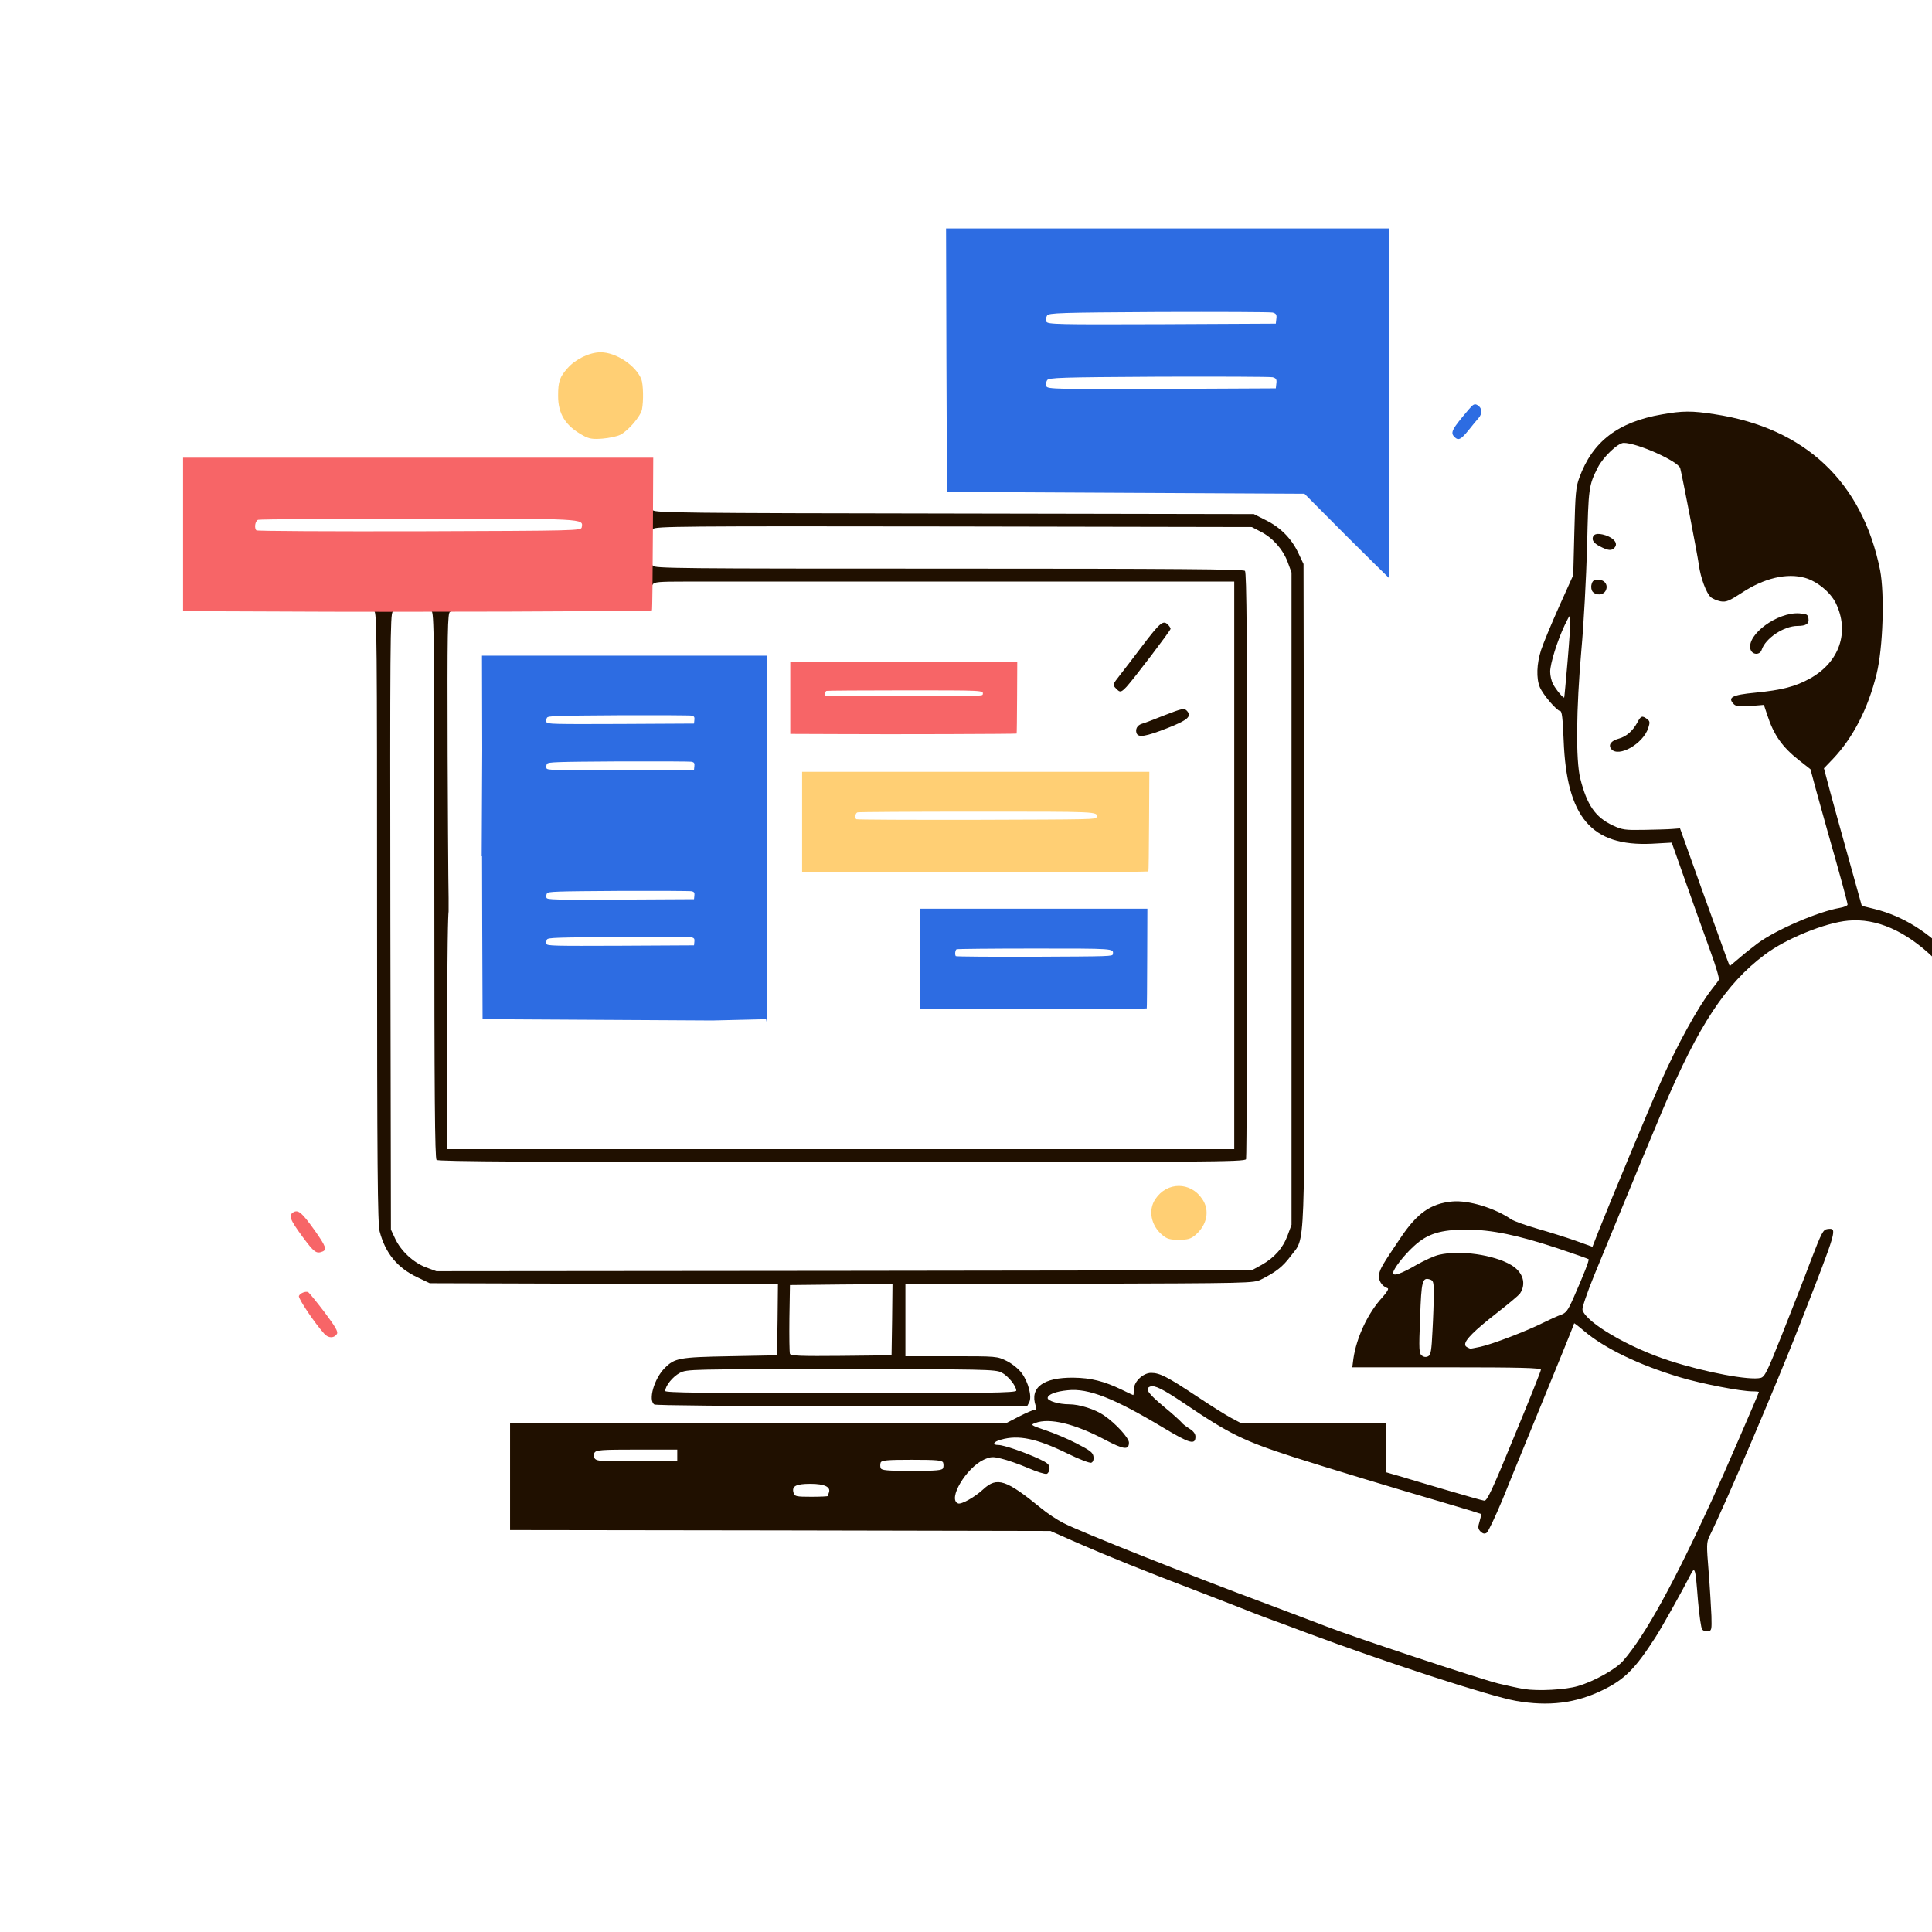
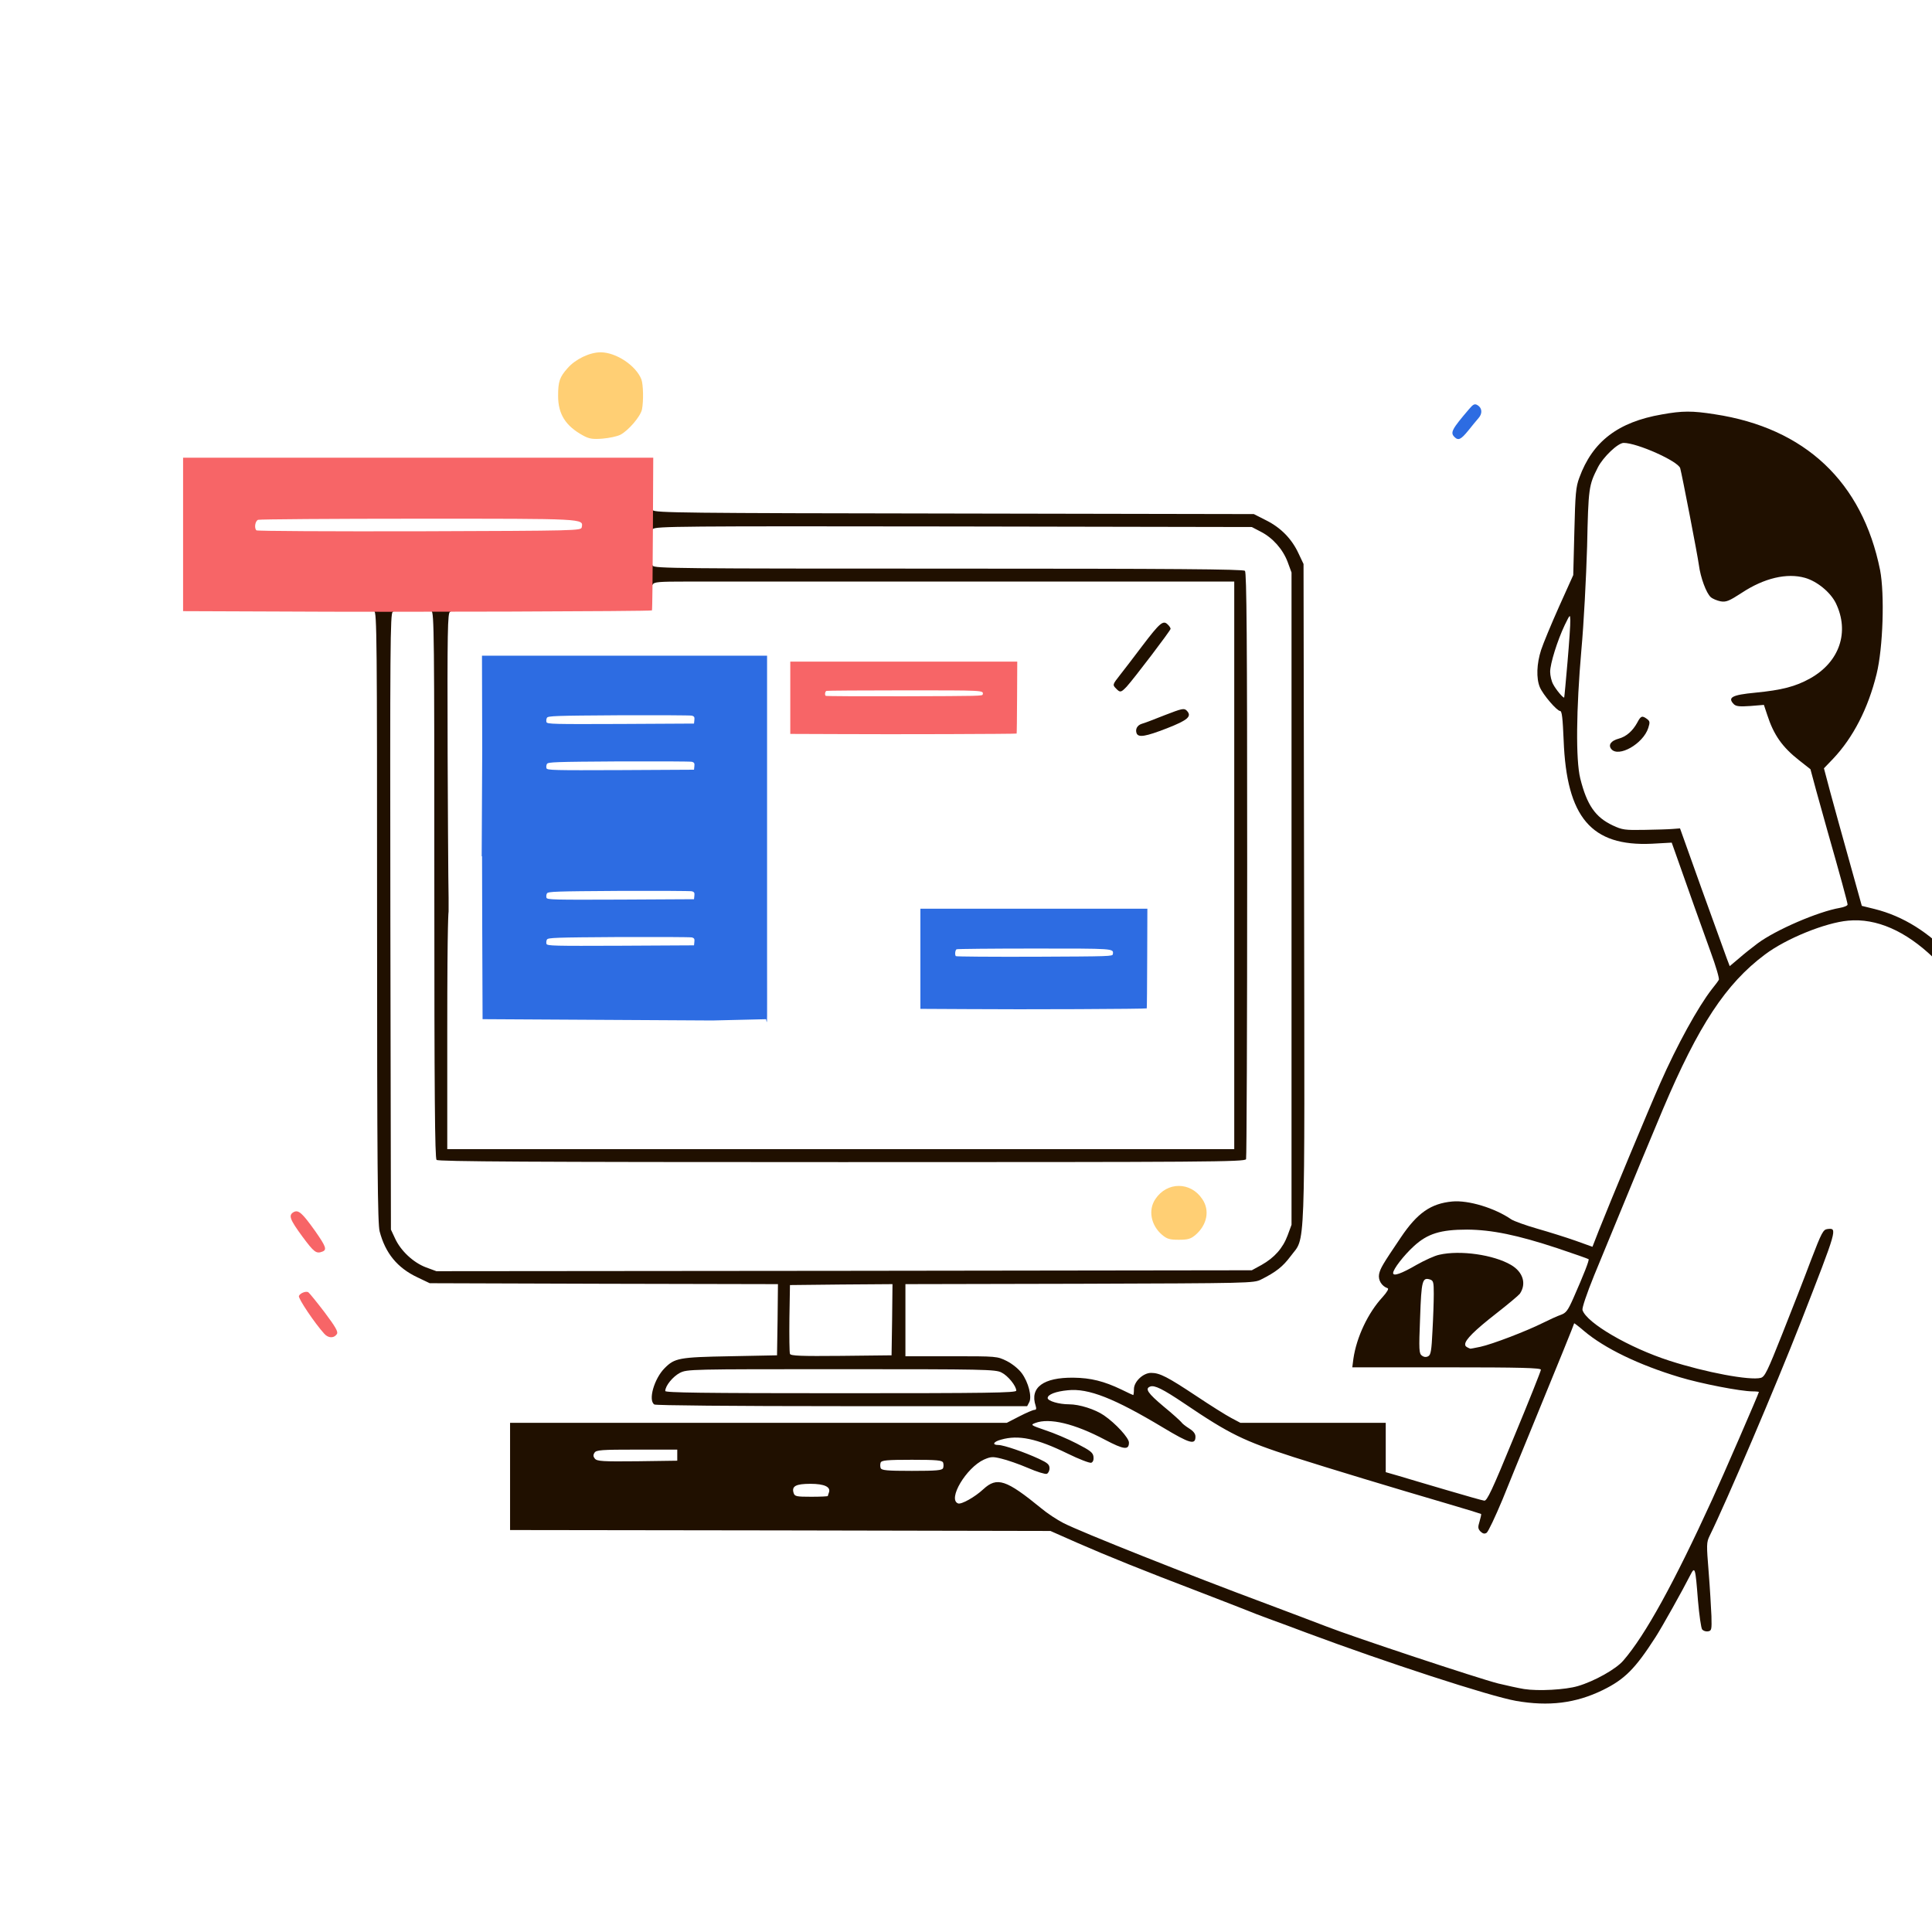
<svg xmlns="http://www.w3.org/2000/svg" viewBox="0 0 400 400" text-rendering="geometricPrecision" shape-rendering="geometricPrecision" fill="none">
  <g>
    <g>
      <rect fill="#ffffff" width="480" height="400" />
      <path fill="#201000" d="M313.867,352.148C308.436,351.191,286.864,344.147,270.647,338.099C268.122,337.142,264.603,335.841,262.806,335.19C261.008,334.539,258.943,333.736,258.216,333.429C257.489,333.123,253.091,331.439,248.463,329.64C236.529,325.084,229.415,322.214,223.027,319.419L217.482,316.969L161.563,316.854L105.605,316.778L105.605,305.677L105.605,294.576L157.011,294.576L208.455,294.576L211.056,293.236C212.471,292.509,213.886,291.897,214.192,291.897C214.536,291.897,214.613,291.667,214.422,291.054C213.159,287.265,216.028,285.16,222.263,285.236C225.82,285.274,228.573,285.963,232.169,287.686C233.469,288.337,234.578,288.834,234.617,288.834C234.693,288.834,234.77,288.298,234.77,287.609C234.77,286.04,236.682,284.241,238.327,284.241C240.124,284.241,241.731,285.083,247.621,288.987C250.604,290.978,253.894,293.045,254.927,293.581L256.801,294.576L271.832,294.576L286.902,294.576L286.902,299.706L286.902,304.797L289.694,305.6C291.186,306.06,295.623,307.361,299.524,308.51C303.425,309.658,306.906,310.653,307.288,310.692C307.862,310.806,308.895,308.625,313.485,297.447C316.544,290.098,319.031,283.82,319.031,283.59C319.031,283.207,314.861,283.092,299.486,283.092L279.979,283.092L280.209,281.293C280.859,276.853,283.23,271.8,286.252,268.546C287.208,267.475,287.59,266.786,287.285,266.709C286.061,266.288,285.296,265.025,285.525,263.8C285.793,262.575,286.214,261.848,290.038,256.182C293.442,251.13,296.235,249.177,300.671,248.756C304.037,248.45,309.468,250.096,312.911,252.469C313.446,252.814,315.856,253.694,318.266,254.383C320.675,255.072,324.232,256.182,326.183,256.871L329.702,258.135L331.002,254.804C333.335,248.909,341.444,229.425,343.701,224.334C347.181,216.411,351.58,208.448,354.41,204.812C355.099,203.97,355.749,203.089,355.864,202.86C356.017,202.63,355.252,200.027,354.181,197.118C352.574,192.678,349.132,183.07,346.684,176.064L346.11,174.457L341.979,174.686C329.472,175.261,324.347,169.251,323.735,153.25C323.544,148.772,323.391,147.202,323.008,147.202C322.358,147.202,319.451,143.834,318.801,142.264C318.036,140.427,318.151,137.403,319.069,134.57C319.49,133.269,321.172,129.211,322.779,125.613L325.724,119.067L325.953,110.072C326.145,102.263,326.259,100.808,326.986,98.894C329.702,91.43,334.98,87.372,344.083,85.803C348.329,85.037,350.356,85.037,354.984,85.764C373.725,88.597,385.582,99.775,389.254,118.034C390.21,123.01,389.866,134.149,388.528,139.546C386.768,146.705,383.67,152.714,379.501,157.116L377.627,159.069L378.927,163.968C379.654,166.648,381.413,173.04,382.867,178.208L385.468,187.548L388.107,188.199C399.926,191.146,409.564,201.558,417.826,220.353C421.498,228.698,424.672,239.11,428.803,256.297C429.874,260.814,431.174,266.326,431.71,268.508C434.119,278.461,440.622,311.878,441.807,320.338C442.19,322.979,442.19,323.821,441.807,324.242C440.545,325.773,439.704,324.357,438.977,319.381C438.594,317.008,438.097,313.869,437.791,312.376C437.485,310.921,436.912,307.706,436.453,305.294C434.846,296.452,432.895,286.576,431.633,280.796C424.29,247.378,420.541,233.483,415.799,222.42C406.848,201.482,394.38,189.5,382.637,190.61C377.933,191.032,369.786,194.324,365.426,197.616C357.317,203.664,351.656,212.276,344.274,229.693C341.826,235.512,339.723,240.526,330.046,264.068C328.478,267.934,327.522,270.805,327.636,271.226C328.478,273.906,337.313,279.035,345.613,281.714C353.186,284.164,362.289,285.849,364.546,285.274C365.387,285.045,365.923,283.935,369.021,276.126C370.972,271.226,373.649,264.374,374.949,260.891C377.168,255.111,377.474,254.575,378.354,254.46C380.457,254.23,380.457,254.192,372.846,273.714C367.682,286.92,357.47,310.845,353.951,318.003C353.301,319.343,353.301,319.802,353.76,325.467C354.028,328.798,354.257,332.893,354.334,334.578C354.41,337.41,354.372,337.64,353.607,337.755C353.186,337.831,352.651,337.64,352.421,337.372C352.192,337.104,351.809,334.386,351.542,331.324C351.006,324.434,350.93,324.204,349.935,326.156C348.405,329.18,344.083,336.913,342.744,338.98C338.537,345.525,336.357,347.707,331.805,349.928C326.221,352.645,320.637,353.334,313.867,352.148zM326.68,349.085C330.084,348.09,334.598,345.564,336.089,343.803C340.641,338.559,346.607,327.687,354.487,310.462C356.629,305.83,364.163,288.452,364.163,288.184C364.163,288.145,363.59,288.069,362.863,288.069C360.415,288.069,352.115,286.461,347.717,285.121C339.302,282.595,332.188,279.15,327.942,275.551C326.833,274.595,325.915,273.906,325.915,273.982C325.915,274.135,322.817,281.791,316.544,297.064C314.976,300.854,312.528,306.864,311.075,310.462C309.583,314.022,308.13,317.122,307.786,317.352C307.365,317.62,307.021,317.544,306.523,317.084C305.988,316.51,305.95,316.204,306.332,314.979C306.562,314.213,306.715,313.524,306.638,313.448C306.6,313.409,303.54,312.452,299.868,311.381C287.858,307.859,275.466,304.108,267.778,301.658C257.489,298.327,254.621,296.949,245.173,290.557C240.736,287.571,239.015,286.729,238.136,287.073C236.988,287.495,237.638,288.452,240.928,291.208C242.764,292.7,244.37,294.193,244.561,294.423C244.714,294.691,245.441,295.265,246.168,295.725C247.086,296.299,247.506,296.835,247.506,297.447C247.506,299.208,246.359,298.902,240.813,295.571C230.677,289.485,225.322,287.38,221.077,287.839C218.591,288.069,216.908,288.719,216.908,289.447C216.908,290.059,219.241,290.748,221.345,290.748C223.486,290.748,226.738,291.782,228.573,293.045C231.021,294.729,233.737,297.715,233.737,298.672C233.737,300.28,232.666,300.127,228.803,298.098C222.454,294.729,217.252,293.504,214.345,294.614C213.312,294.997,213.389,295.074,216.411,296.107C218.17,296.681,221.077,297.906,222.913,298.863C225.743,300.318,226.279,300.739,226.393,301.581C226.47,302.232,226.317,302.691,225.934,302.844C225.628,302.959,223.41,302.117,221,300.93C214.651,297.83,210.865,297.026,207.269,298.06C205.663,298.481,205.319,299.17,206.696,299.17C207.805,299.17,212.127,300.662,215.11,302.041C216.908,302.883,217.29,303.227,217.29,303.993C217.29,304.529,217.023,305.026,216.717,305.141C216.411,305.256,214.651,304.72,212.815,303.916C210.941,303.112,208.493,302.27,207.346,302.002C205.51,301.543,205.127,301.581,203.712,302.194C200.04,303.878,196.139,310.424,198.357,311.266C199.008,311.534,201.838,309.964,203.597,308.318C206.428,305.715,208.302,306.328,215.607,312.299C216.831,313.333,218.897,314.673,220.159,315.323C223.792,317.199,246.359,326.156,262.423,332.128C266.936,333.812,272.444,335.917,274.663,336.76C280.132,338.903,306.217,347.554,310.195,348.549C311.955,348.971,314.364,349.506,315.55,349.698C318.457,350.157,324.118,349.851,326.68,349.085zM171.392,309.735C171.392,309.658,171.507,309.314,171.622,309.007C172.043,307.859,170.704,307.208,167.797,307.208C164.737,307.208,163.858,307.706,164.316,309.122C164.546,309.811,164.852,309.888,167.988,309.888C169.862,309.888,171.392,309.811,171.392,309.735zM195.259,303.954C195.374,303.648,195.374,303.112,195.259,302.806C195.068,302.347,193.997,302.232,188.795,302.232C183.594,302.232,182.523,302.347,182.331,302.806C182.217,303.112,182.217,303.648,182.331,303.954C182.523,304.414,183.594,304.529,188.795,304.529C193.997,304.529,195.068,304.414,195.259,303.954zM140.22,301.275L140.22,300.127L131.844,300.127C124.462,300.127,123.429,300.203,123.085,300.777C122.779,301.237,122.817,301.581,123.161,302.002C123.62,302.538,124.768,302.615,131.958,302.538L140.22,302.423L140.22,301.275zM296.579,275.551C296.732,272.872,296.847,269.427,296.847,267.896C296.847,265.484,296.77,265.14,296.082,264.91C294.475,264.412,294.284,265.101,294.016,272.834C293.748,279.533,293.787,280.222,294.399,280.681C294.819,280.987,295.278,281.025,295.699,280.796C296.235,280.528,296.388,279.609,296.579,275.551zM306.485,278.843C308.971,278.308,316.047,275.59,319.413,273.906C320.79,273.216,322.473,272.451,323.161,272.221C324.232,271.838,324.615,271.341,325.762,268.738C327.942,263.8,329.09,260.852,328.899,260.699C328.822,260.623,325.915,259.589,322.473,258.441C314.135,255.685,308.857,254.613,303.731,254.575C298.262,254.575,295.546,255.417,292.754,257.981C290.65,259.895,288.432,262.766,288.432,263.57C288.432,264.297,290.115,263.723,293.328,261.848C294.972,260.929,297.038,259.972,297.994,259.781C302.316,258.785,309.239,259.781,312.834,261.886C315.32,263.341,316.085,265.752,314.67,267.857C314.402,268.202,312.222,270.039,309.813,271.915C305.299,275.437,303.349,277.389,303.349,278.308C303.349,278.729,303.54,278.882,304.381,279.226C304.42,279.265,305.376,279.073,306.485,278.843zM363.896,195.319C367.644,192.524,376.441,188.735,380.916,187.969C381.796,187.816,382.523,187.51,382.523,187.28C382.523,186.897,380.916,181.002,378.315,171.892C377.742,169.787,376.709,166.074,376.02,163.662L374.835,159.26L372.502,157.423C368.983,154.667,367.223,152.14,365.885,148.006L365.196,145.939L362.404,146.169C360.186,146.322,359.459,146.245,359,145.824C357.585,144.408,358.579,143.872,363.398,143.413C368.906,142.877,371.737,142.149,374.758,140.465C380.878,137.058,382.982,130.819,380.075,124.847C378.965,122.627,376.25,120.369,373.725,119.641C369.977,118.569,365.234,119.68,360.606,122.742C358.005,124.426,357.393,124.694,356.246,124.503C355.481,124.35,354.563,123.967,354.181,123.622C353.263,122.78,352.077,119.603,351.733,116.962C351.465,114.933,348.252,98.32,347.87,96.942C347.449,95.487,338.958,91.698,336.166,91.698C334.98,91.698,331.92,94.607,330.811,96.789C328.937,100.502,328.86,100.923,328.593,113.134C328.401,119.603,327.904,129.173,327.407,134.57C326.336,146.858,326.221,157.308,327.177,161.174C328.554,166.686,330.314,169.213,333.909,170.897C335.86,171.816,336.433,171.892,340.45,171.816C342.859,171.777,345.537,171.701,346.34,171.624L347.831,171.509L352.345,184.141C354.869,191.108,357.164,197.501,357.508,198.419L358.12,200.027L360.033,198.419C361.065,197.501,362.825,196.123,363.896,195.319zM324.538,137.058C324.883,133.039,325.15,129.173,325.112,128.445C325.074,127.144,325.074,127.144,323.965,129.402C322.435,132.618,320.943,137.403,320.943,139.087C320.943,139.853,321.211,141.039,321.555,141.652C322.129,142.762,323.659,144.599,323.85,144.408C323.888,144.37,324.194,141.039,324.538,137.058z" />
      <path fill="#201000" d="M333.604,155.088C332.916,154.245,333.528,153.365,335.096,152.944C336.702,152.523,338.041,151.336,338.997,149.575C339.724,148.197,339.992,148.121,340.986,148.848C341.598,149.307,341.636,149.537,341.254,150.724C340.183,154.016,335.096,156.887,333.604,155.088z" />
-       <path fill="#201000" d="M362.407,134.379C361.642,131.355,368.029,126.685,372.542,126.991C374.072,127.106,374.302,127.221,374.417,128.024C374.608,129.135,373.958,129.594,372.16,129.594C369.329,129.594,365.505,132.159,364.74,134.532C364.357,135.718,362.713,135.604,362.407,134.379z" />
-       <path fill="#201000" d="M329.743,122.512C329.476,122.206,329.361,121.555,329.514,120.981C329.705,120.215,330.011,120.024,330.891,120.024C332.268,120.024,333.033,121.172,332.421,122.321C331.923,123.239,330.432,123.316,329.743,122.512z" />
-       <path fill="#201000" d="M331.196,113.096C330.239,112.598,329.742,112.062,329.742,111.564C329.742,110.531,330.698,110.263,332.458,110.837C334.217,111.45,335.02,112.521,334.294,113.364C333.72,114.091,332.917,114.014,331.196,113.096z" />
      <path fill="#201000" d="M135.479,290.786C134.14,289.944,135.44,285.427,137.621,283.246C139.686,281.178,140.566,280.987,151.122,280.796L160.876,280.604L160.99,273.255L161.067,265.867L125.037,265.79L88.969,265.675L86.406,264.451C82.275,262.498,79.789,259.474,78.604,254.957C78.183,253.388,78.068,241.33,78.068,189.807C78.068,132.35,78.03,126.531,77.456,126.531C77.112,126.531,76.921,126.302,76.997,126.072C77.265,125.307,81.893,125.192,81.893,125.881C81.893,126.187,81.625,126.531,81.319,126.685C80.784,126.876,80.746,133.996,80.822,190.725L80.937,254.575L81.778,256.374C82.964,258.977,85.565,261.388,88.166,262.383L90.346,263.187L174.76,263.111L259.173,262.996L261.201,261.886C263.84,260.393,265.599,258.441,266.594,255.761L267.397,253.579L267.397,186.055L267.397,118.531L266.594,116.349C265.599,113.708,263.495,111.335,261.009,110.072L259.173,109.115L197.403,109C140.948,108.923,135.593,108.961,135.173,109.536C134.446,110.569,133.911,109.765,133.911,107.583C133.911,105.401,134.408,104.598,135.173,105.631C135.593,106.167,141.369,106.244,197.632,106.32L259.594,106.435L262.157,107.736C265.217,109.268,267.473,111.603,268.85,114.588L269.883,116.77L269.998,184.907C270.112,261.694,270.342,255.838,267.206,260.087C265.599,262.23,264.222,263.34,261.086,264.91C259.594,265.675,258.676,265.675,223.526,265.79L187.458,265.867L187.458,273.331L187.458,280.796L196.944,280.796C206.429,280.796,206.429,280.796,208.456,281.791C209.642,282.403,210.904,283.437,211.554,284.317C212.931,286.193,213.696,289.217,213.084,290.327L212.664,291.131L174.339,291.131C151.772,291.131,135.785,290.978,135.479,290.786zM210.407,287.916C210.407,286.959,208.686,284.815,207.347,284.164C206.123,283.513,203.714,283.475,174.148,283.475C142.822,283.475,142.287,283.475,140.757,284.241C139.304,285.006,137.735,286.92,137.735,287.992C137.735,288.337,145.27,288.451,174.071,288.451C204.364,288.451,210.407,288.375,210.407,287.916zM184.704,273.216L184.781,265.867L174.186,265.943L163.553,266.058L163.438,272.948C163.4,276.7,163.438,280.03,163.553,280.298C163.668,280.719,165.886,280.796,174.148,280.719L184.589,280.604L184.704,273.216z" />
      <path fill="#201000" d="M90.383,240.143C90.038,239.799,89.924,226.593,89.924,183.108C89.924,131.737,89.885,126.532,89.312,126.532C88.967,126.532,88.776,126.302,88.853,126.072C89.12,125.307,93.749,125.192,93.749,125.881C93.749,126.187,93.481,126.532,93.175,126.685C92.677,126.876,92.601,130.398,92.677,156.274C92.792,183.605,92.877,185.907,92.877,185.907L92.877,188.712C92.877,188.712,92.601,189.692,92.601,213.386L92.601,237.923L174.07,237.923L255.538,237.923L255.538,179.165L255.538,120.407L203.521,120.407C157.546,120.407,151.616,120.407,151.616,120.407L148.94,120.407C148.94,120.407,147.831,120.407,142.132,120.407C136.357,120.407,135.439,120.483,135.133,121.019C134.521,122.129,133.909,121.172,133.909,119.067C133.909,116.962,134.521,116.005,135.133,117.115C135.439,117.689,140.335,117.727,196.368,117.727C243.261,117.727,257.413,117.842,257.757,118.187C258.101,118.531,258.216,132.58,258.216,179.012C258.216,212.238,258.101,239.646,257.986,239.99C257.757,240.565,250.031,240.603,174.299,240.603C109.889,240.603,90.727,240.488,90.383,240.143z" />
      <path fill="#201000" d="M235.322,151.822C235.016,150.98,235.436,150.176,236.354,149.87C236.813,149.755,238.955,148.951,241.135,148.071C244.692,146.693,245.151,146.578,245.687,147.114C246.834,148.3,245.993,149.066,241.594,150.789C237.157,152.511,235.704,152.741,235.322,151.822z" />
      <path fill="#201000" d="M231.112,142.597C230.309,141.793,230.309,141.755,231.877,139.764C232.642,138.807,234.708,136.089,236.505,133.716C240.139,128.931,240.827,128.357,241.745,129.276C242.09,129.582,242.357,130.003,242.357,130.194C242.357,130.539,234.784,140.491,233.254,142.176C232.107,143.362,231.916,143.439,231.112,142.597z" />
      <path fill="#ffcf74" d="M240.582,255.646C238.287,253.694,237.675,250.517,239.205,248.259C241.615,244.622,246.511,244.622,248.92,248.259C250.527,250.594,249.915,253.618,247.505,255.685C246.511,256.527,245.899,256.68,244.063,256.68C242.188,256.68,241.615,256.527,240.582,255.646z" />
-       <path fill="#2d6ce2" d="M278.755,110.952L270.073,102.224L233.048,102.033L196.062,101.842L195.948,74.549L195.871,47.294L241.769,47.294L287.667,47.294L287.667,83.468C287.667,103.373,287.629,119.641,287.552,119.641C287.514,119.641,283.574,115.737,278.755,110.952zM264.259,79.372C264.374,78.53,264.182,78.3,263.494,78.109C262.997,77.994,252.402,77.956,239.895,77.994C219.47,78.109,217.137,78.185,216.793,78.721C216.563,79.066,216.525,79.64,216.64,79.984C216.869,80.558,218.897,80.597,240.507,80.52L264.144,80.405L264.259,79.372zM264.259,65.974C264.374,65.132,264.182,64.902,263.494,64.711C262.997,64.596,252.402,64.558,239.895,64.596C219.47,64.711,217.137,64.787,216.793,65.323C216.563,65.668,216.525,66.242,216.64,66.587C216.869,67.161,218.897,67.199,240.507,67.123L264.144,67.008L264.259,65.974z" />
      <path fill="#f76567" d="M57.91,126.608L37.906,126.531L37.906,110.646L37.906,94.76L86.596,94.76L135.248,94.76L135.171,110.493C135.133,119.144,135.057,126.302,134.98,126.378C134.751,126.57,81.93,126.761,57.91,126.608zM120.446,109.153C120.79,107.354,121.211,107.392,86.635,107.392C68.696,107.392,53.779,107.507,53.435,107.622C52.823,107.851,52.594,109.344,53.091,109.804C53.206,109.957,68.39,110.033,86.826,109.995C119.604,109.88,120.331,109.88,120.446,109.153z" />
      <path fill="#f76567" d="M67.126,276.126C65.176,273.982,61.695,268.814,61.886,268.317C62.116,267.743,63.34,267.245,63.837,267.551C64.028,267.666,65.52,269.503,67.165,271.647C69.46,274.709,70.033,275.705,69.766,276.164C69.154,277.121,67.968,277.083,67.126,276.126z" />
      <path fill="#f76567" d="M62.614,256.029C59.975,252.431,59.669,251.589,60.817,250.938C61.811,250.441,62.576,251.13,65.254,254.881C67.472,258.058,67.74,258.747,66.745,259.13C65.483,259.627,65.024,259.283,62.614,256.029z" />
      <path fill="#ffcf74" d="M120.714,90.166C117.081,88.176,115.551,85.726,115.551,81.975C115.551,78.989,115.857,78.07,117.54,76.195C119.146,74.357,122.091,72.941,124.348,72.941C127.561,72.941,131.692,75.697,132.801,78.568C133.183,79.64,133.26,83.008,132.915,84.769C132.609,86.224,130.123,89.133,128.44,90.013C127.752,90.358,126.107,90.702,124.73,90.817C122.665,90.97,121.976,90.856,120.714,90.166z" />
      <path fill="#2d6ce2" d="M301.131,90.473C300.213,89.554,300.595,88.865,304.191,84.654C305.032,83.659,305.338,83.544,305.912,83.889C306.868,84.463,306.945,85.611,306.141,86.53C305.759,86.951,304.803,88.138,304,89.133C302.47,91.009,301.934,91.277,301.131,90.473z" />
      <path fill="#2d6ce2" transform="translate(129.278, 173.686)scale(0.643, 0.713)translate(-241.732, -100.498)" d="M195.892,105.536L195.781,105.546L195.948,74.549L195.871,47.294L241.769,47.294L287.667,47.294L287.667,83.468C287.667,89.837,287.664,94.694,287.667,98.294C287.668,99.382,287.668,100.355,287.667,101.219L287.667,134.468C287.667,154.373,287.788,155.022,287.354,152.852L270.073,153.224L233.048,153.033L196.062,152.842L195.948,125.549L195.892,105.536zM263.494,78.109C262.997,77.994,252.402,77.956,239.895,77.994C219.47,78.109,217.137,78.185,216.793,78.721C216.563,79.065,216.525,79.64,216.64,79.984C216.869,80.558,218.897,80.597,240.507,80.52L264.144,80.405L264.259,79.372C264.374,78.53,264.182,78.3,263.494,78.109zM263.494,64.711C262.997,64.596,252.402,64.558,239.895,64.596C219.47,64.711,217.137,64.787,216.793,65.323C216.563,65.668,216.525,66.242,216.64,66.587C216.869,67.161,218.897,67.199,240.507,67.123L264.144,67.008L264.259,65.974C264.374,65.132,264.182,64.902,263.494,64.711zM263.494,129.109C262.997,128.994,252.402,128.956,239.895,128.994C219.47,129.108,217.137,129.185,216.793,129.721C216.563,130.065,216.525,130.64,216.64,130.984C216.869,131.558,218.897,131.597,240.507,131.52L264.144,131.405L264.259,130.372C264.374,129.53,264.182,129.3,263.494,129.109zM263.494,115.711C262.997,115.596,252.402,115.558,239.895,115.596C219.47,115.711,217.137,115.787,216.793,116.323C216.563,116.668,216.525,117.242,216.64,117.587C216.869,118.161,218.897,118.199,240.507,118.123L264.144,118.008L264.259,116.974C264.374,116.132,264.182,115.902,263.494,115.711z" />
      <path fill="#f76567" transform="translate(125.714, 25.347)" d="M47.563,126.637L37.906,126.601L37.906,119.117L37.906,111.633L61.411,111.633L84.898,111.633L84.861,119.045C84.843,123.121,84.806,126.493,84.769,126.529C84.658,126.619,59.159,126.709,47.563,126.637zM77.752,118.414C77.918,117.566,78.121,117.584,61.43,117.584C52.77,117.584,45.569,117.638,45.403,117.692C45.107,117.8,44.997,118.504,45.237,118.72C45.292,118.793,52.622,118.828,61.522,118.81C77.346,118.756,77.697,118.756,77.752,118.414z" />
-       <path fill="#ffcf74" transform="translate(128.163, 48.163)" d="M52.68,132.413L37.906,132.363L37.906,121.998L37.906,111.633L73.865,111.633L109.796,111.633L109.739,121.898C109.711,127.543,109.655,132.213,109.598,132.263C109.429,132.388,70.419,132.512,52.68,132.413zM98.864,121.024C99.118,119.85,99.429,119.875,73.893,119.875C60.645,119.875,49.629,119.95,49.375,120.025C48.923,120.174,48.753,121.148,49.12,121.449C49.205,121.548,60.419,121.598,74.035,121.573C98.242,121.498,98.779,121.498,98.864,121.024z" />
      <path fill="#2d6ce2" transform="translate(152.653, 76.51)" d="M47.563,132.413L37.906,132.363L37.906,121.998L37.906,111.633L61.411,111.633L84.898,111.633L84.861,121.898C84.843,127.543,84.806,132.213,84.769,132.263C84.658,132.388,59.158,132.512,47.563,132.413zM77.752,121.024C77.918,119.85,78.121,119.875,61.43,119.875C52.77,119.875,45.569,119.95,45.403,120.025C45.107,120.174,44.997,121.148,45.236,121.449C45.292,121.548,52.622,121.598,61.522,121.573C77.346,121.498,77.697,121.498,77.752,121.024z" />
    </g>
  </g>
</svg>